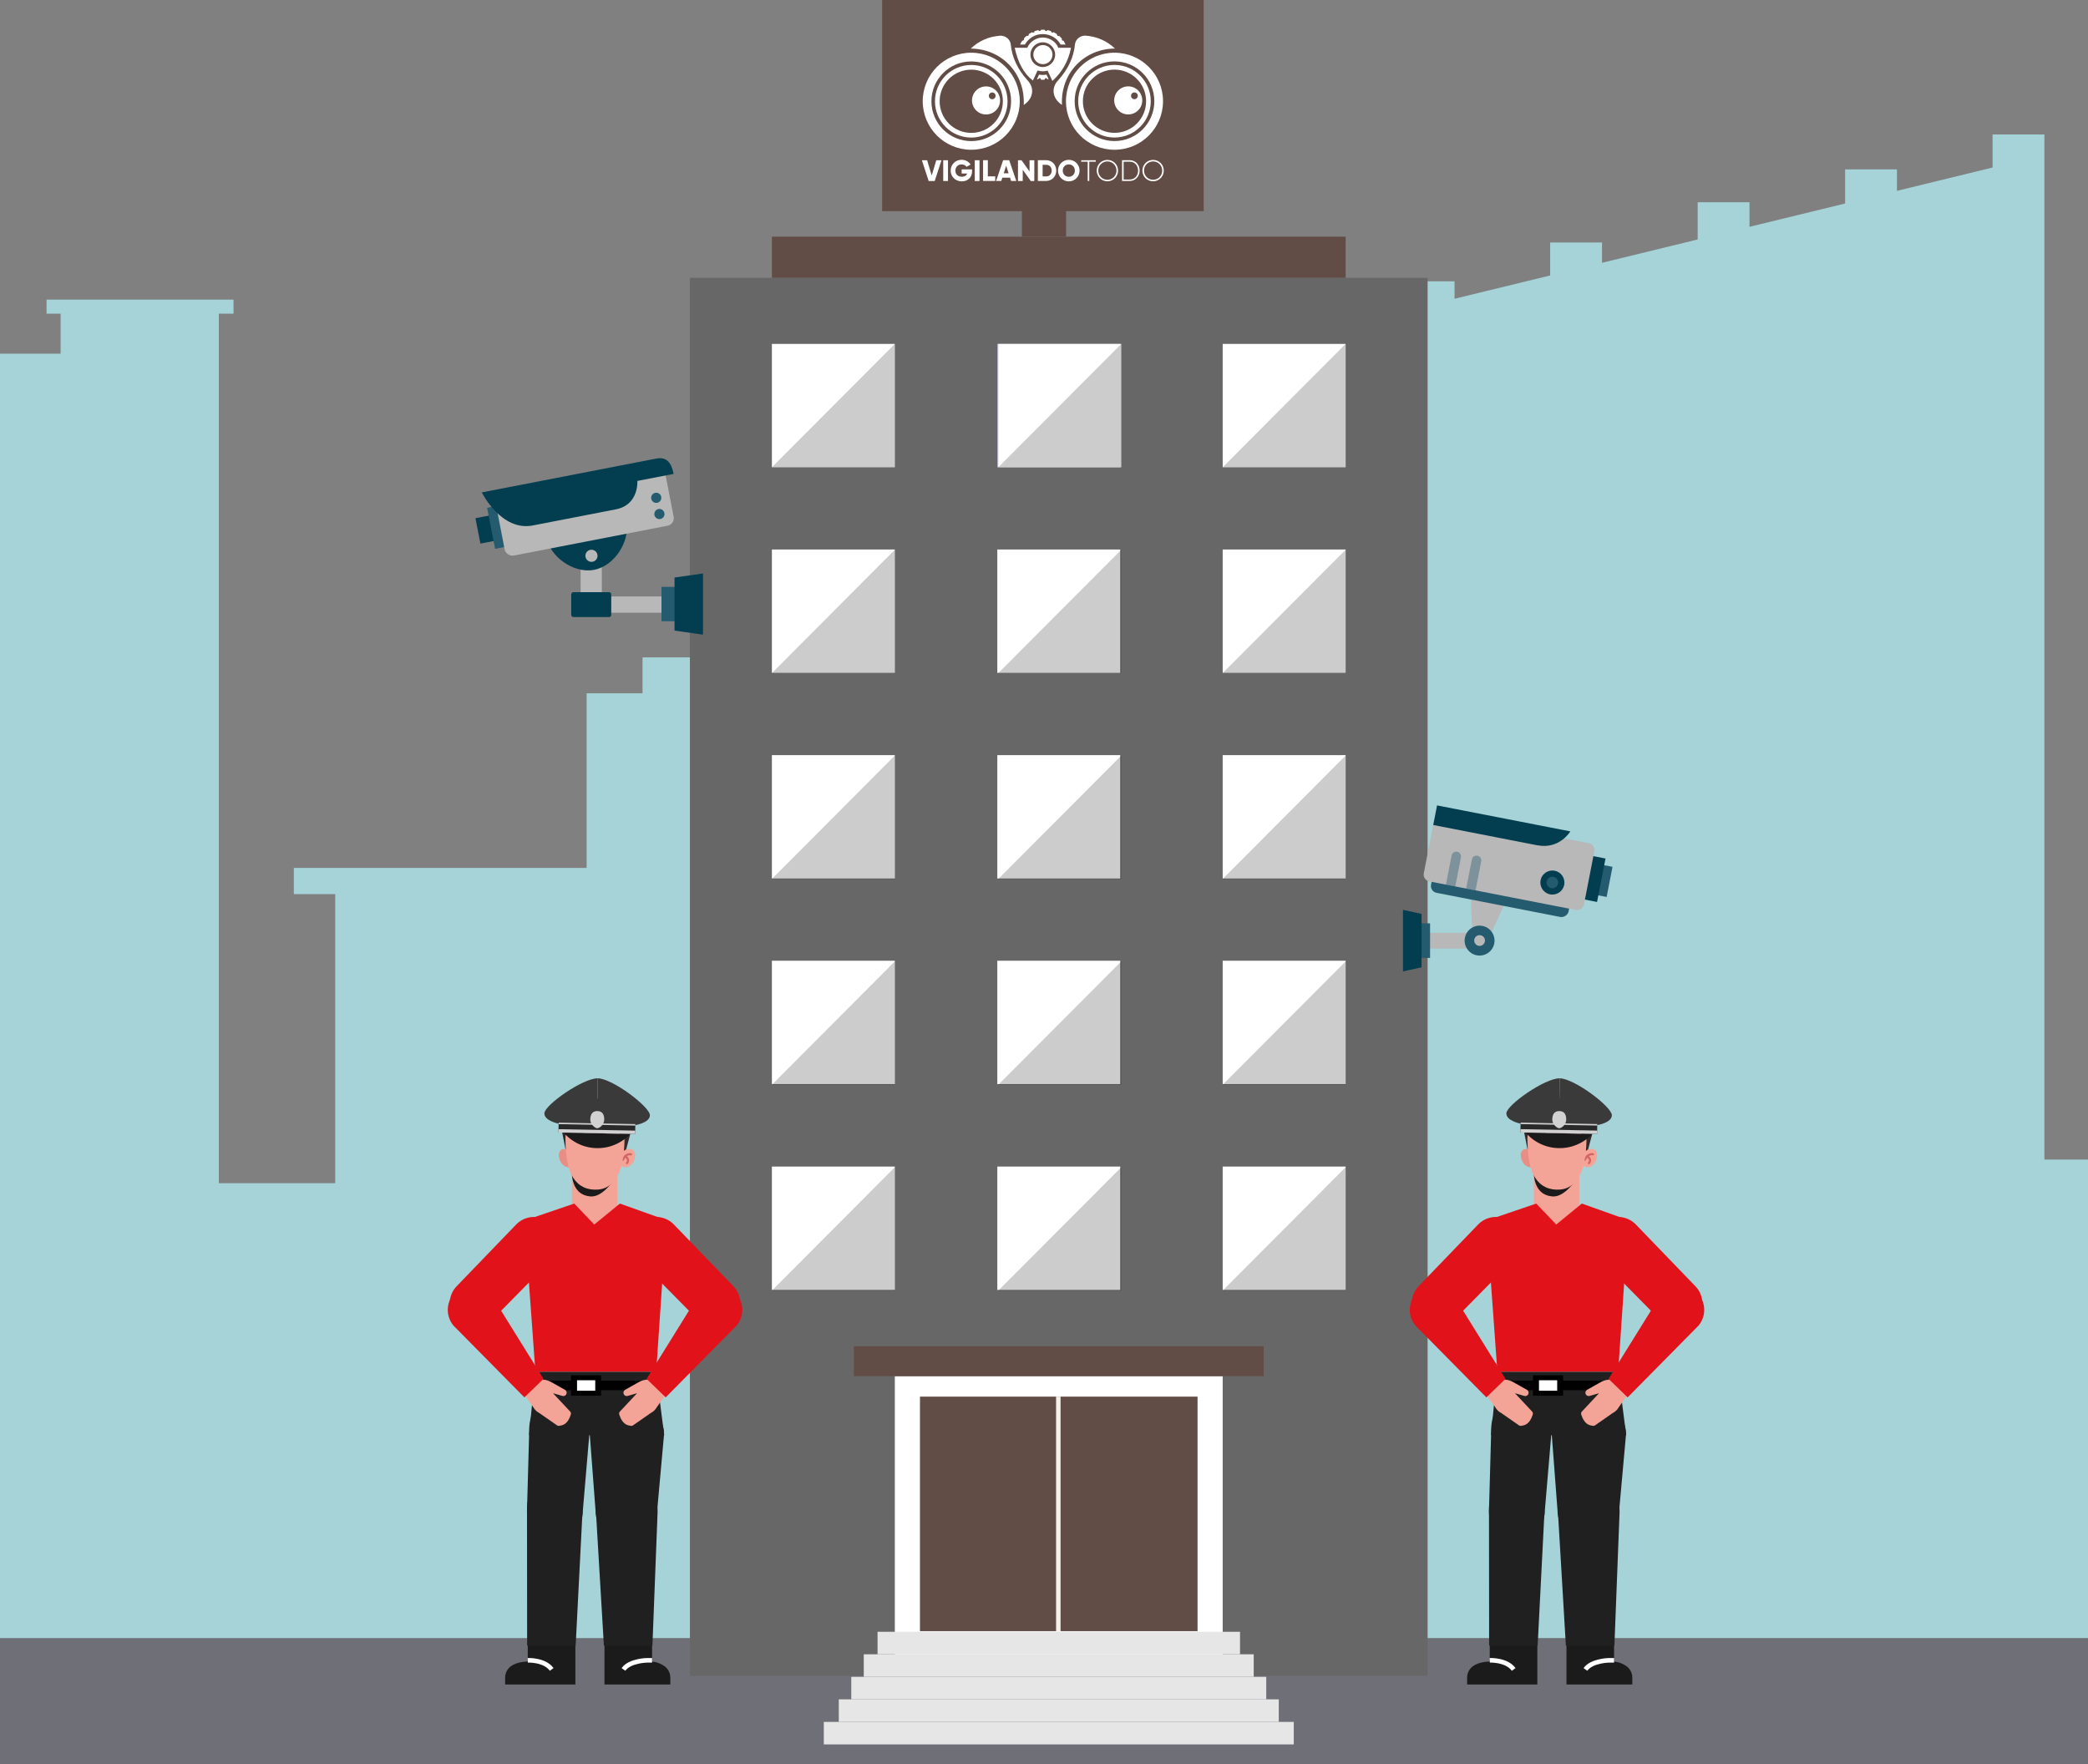
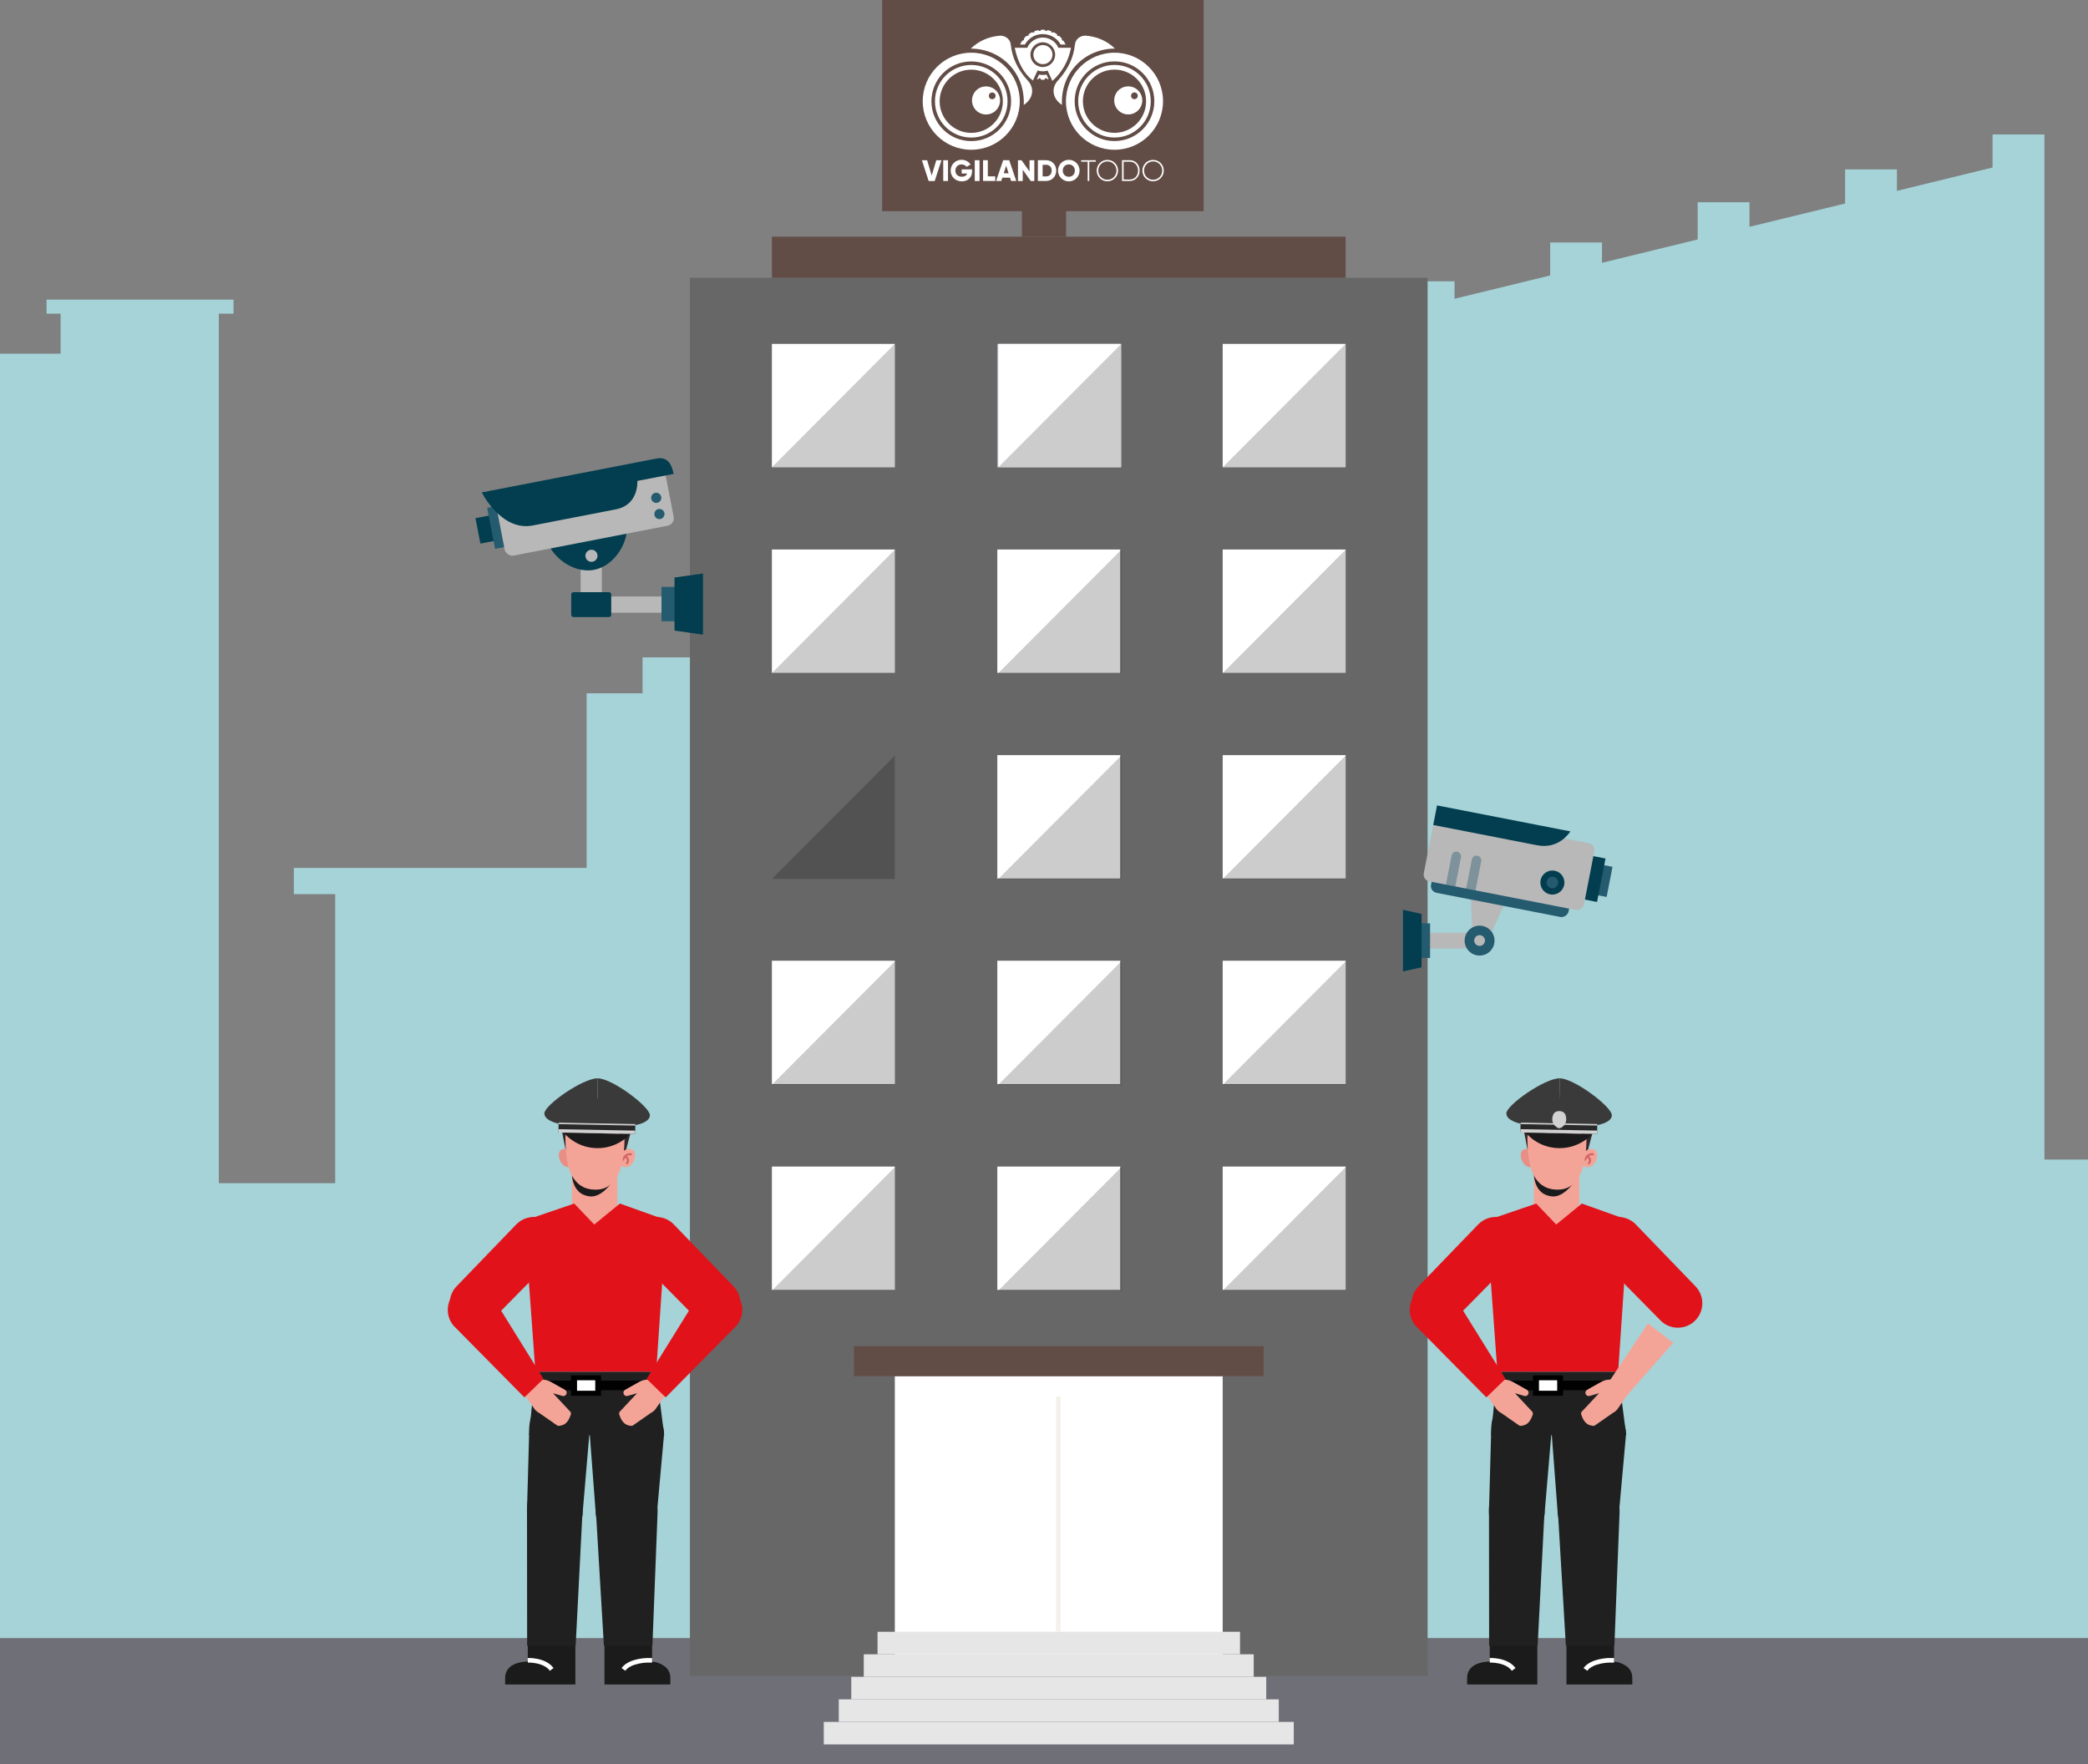
<svg xmlns="http://www.w3.org/2000/svg" id="Capa_2" viewBox="0 0 500 422.42">
  <rect x="0" y="0" width="500" height="422.42" fill="#808080" stroke="none" />
  <defs>
    <style>
      .cls-1 {
        stroke: #d26665;
        stroke-linecap: round;
        stroke-linejoin: round;
        stroke-width: .51px;
      }

      .cls-1, .cls-2 {
        fill: none;
      }

      .cls-3 {
        fill: #e1121a;
      }

      .cls-4 {
        fill: #1b1b1b;
      }

      .cls-5, .cls-6 {
        fill: #010101;
      }

      .cls-7 {
        fill: #f4a497;
      }

      .cls-8 {
        fill: #e7e6e6;
      }

      .cls-9 {
        fill: #f4f0ea;
      }

      .cls-10 {
        fill: #6f6f78;
      }

      .cls-11 {
        fill: #bcbcd1;
      }

      .cls-12 {
        fill: #34292a;
      }

      .cls-13 {
        fill: #a5d3d8;
      }

      .cls-2 {
        stroke: #fff;
        stroke-miterlimit: 10;
        stroke-width: 1.1px;
      }

      .cls-14 {
        fill: #624d46;
      }

      .cls-15 {
        fill: #fff;
      }

      .cls-16 {
        fill: #e88e85;
      }

      .cls-6 {
        opacity: .2;
      }

      .cls-17 {
        fill: #2a292a;
      }

      .cls-18 {
        fill: #b8b8b8;
      }

      .cls-19 {
        fill: #023e4f;
      }

      .cls-20 {
        opacity: .4;
      }

      .cls-21 {
        fill: #3b3a3a;
      }

      .cls-22 {
        fill: #202020;
      }

      .cls-23 {
        fill: #676767;
      }

      .cls-24 {
        fill: #255b6f;
      }

      .cls-25 {
        fill: #d1d1d1;
      }

      .cls-26 {
        fill: #1a1a1a;
      }
    </style>
  </defs>
  <g id="Vigilando_todo">
    <g>
      <rect class="cls-14" x="211.23" width="77.01" height="50.57" />
      <g>
        <polygon class="cls-13" points="489.56 277.67 489.56 32.2 477.15 32.2 477.15 40.11 454.25 45.7 454.25 40.56 441.84 40.56 441.84 48.73 418.94 54.31 418.94 48.42 406.53 48.42 406.53 57.34 383.62 62.93 383.62 58.07 371.21 58.07 371.21 65.96 348.31 71.54 348.31 67.36 335.9 67.36 335.9 204.58 287.71 204.58 287.71 208.2 253.77 208.2 253.77 307.1 208.01 307.1 208.01 166.01 183.71 166.01 183.71 157.41 153.86 157.41 153.86 166.01 140.48 166.01 140.48 207.83 70.36 207.83 70.36 214.1 80.27 214.1 80.27 283.32 52.4 283.32 52.4 75.11 55.92 75.11 55.92 71.75 11.15 71.75 11.15 75.11 14.51 75.11 14.51 84.69 0 84.69 0 392.29 500 392.28 500 277.67 489.56 277.67" />
        <rect class="cls-10" y="392.29" width="500" height="30.13" />
      </g>
      <g>
        <g>
          <rect class="cls-23" x="165.21" y="66.52" width="176.65" height="334.78" />
          <rect class="cls-15" x="214.28" y="329.52" width="78.51" height="71.78" />
          <rect class="cls-15" x="184.84" y="230.05" width="29.44" height="29.54" />
          <rect class="cls-15" x="238.82" y="230.05" width="29.44" height="29.54" />
          <rect class="cls-15" x="292.79" y="230.05" width="29.44" height="29.54" />
          <rect class="cls-15" x="184.84" y="279.34" width="29.44" height="29.54" />
          <rect class="cls-15" x="238.82" y="279.34" width="29.44" height="29.54" />
          <rect class="cls-15" x="292.79" y="279.34" width="29.44" height="29.54" />
          <rect class="cls-14" x="184.84" y="56.67" width="137.39" height="9.85" />
          <rect class="cls-14" x="204.47" y="322.35" width="98.14" height="7.18" />
-           <rect class="cls-15" x="184.84" y="180.82" width="29.44" height="29.54" />
          <rect class="cls-15" x="238.82" y="180.82" width="29.44" height="29.54" />
          <rect class="cls-15" x="292.79" y="180.82" width="29.44" height="29.54" />
          <rect class="cls-15" x="184.84" y="131.58" width="29.44" height="29.54" />
          <rect class="cls-15" x="238.82" y="131.58" width="29.44" height="29.54" />
          <rect class="cls-15" x="292.79" y="131.58" width="29.44" height="29.54" />
          <rect class="cls-15" x="184.84" y="82.35" width="29.44" height="29.54" />
          <rect class="cls-11" x="238.82" y="82.35" width="29.44" height="29.54" />
          <rect class="cls-15" x="292.79" y="82.35" width="29.44" height="29.54" />
          <rect class="cls-15" x="239.06" y="82.35" width="29.44" height="29.54" />
          <g>
            <g>
              <rect class="cls-8" x="210.14" y="390.74" width="86.8" height="5.39" />
              <rect class="cls-8" x="206.84" y="396.13" width="93.38" height="5.39" />
              <rect class="cls-8" x="203.85" y="401.53" width="99.37" height="5.39" />
              <rect class="cls-8" x="200.86" y="406.92" width="105.36" height="5.39" />
              <rect class="cls-8" x="197.27" y="412.32" width="112.54" height="5.39" />
            </g>
            <g>
-               <rect class="cls-14" x="220.3" y="334.43" width="66.47" height="56.16" />
              <rect class="cls-9" x="252.89" y="334.43" width="1.08" height="56.29" />
            </g>
          </g>
          <g>
            <polygon class="cls-6" points="184.84 111.89 214.28 111.89 214.28 82.35 184.84 111.89" />
            <polygon class="cls-6" points="239.06 111.89 268.51 111.89 268.51 82.35 239.06 111.89" />
            <polygon class="cls-6" points="292.79 111.89 322.23 111.89 322.23 82.35 292.79 111.89" />
          </g>
          <g>
            <polygon class="cls-6" points="184.84 161.18 214.28 161.18 214.28 131.64 184.84 161.18" />
            <polygon class="cls-6" points="239.06 161.18 268.51 161.18 268.51 131.64 239.06 161.18" />
            <polygon class="cls-6" points="292.79 161.18 322.23 161.18 322.23 131.64 292.79 161.18" />
          </g>
          <g>
            <polygon class="cls-6" points="184.84 210.47 214.28 210.47 214.28 180.93 184.84 210.47" />
            <polygon class="cls-6" points="239.06 210.47 268.51 210.47 268.51 180.93 239.06 210.47" />
            <polygon class="cls-6" points="292.79 210.47 322.23 210.47 322.23 180.93 292.79 210.47" />
          </g>
          <g>
            <polygon class="cls-6" points="184.84 259.75 214.28 259.75 214.28 230.21 184.84 259.75" />
            <polygon class="cls-6" points="239.06 259.75 268.51 259.75 268.51 230.21 239.06 259.75" />
            <polygon class="cls-6" points="292.79 259.75 322.23 259.75 322.23 230.21 292.79 259.75" />
          </g>
          <g>
            <polygon class="cls-6" points="184.84 309.04 214.28 309.04 214.28 279.5 184.84 309.04" />
            <polygon class="cls-6" points="239.06 309.04 268.51 309.04 268.51 279.5 239.06 309.04" />
            <polygon class="cls-6" points="292.79 309.04 322.23 309.04 322.23 279.5 292.79 309.04" />
          </g>
        </g>
        <g>
          <rect class="cls-18" x="339.34" y="223.36" width="15.54" height="3.77" />
          <polygon class="cls-18" points="355.66 226.59 352.69 226.01 352 209.66 362.44 211.7 355.66 226.59" />
          <g>
            <rect class="cls-24" x="355.72" y="196.12" width="7.73" height="33.55" rx="1.66" ry="1.66" transform="translate(81.81 525.1) rotate(-78.97)" />
            <g>
              <g>
                <rect class="cls-24" x="379.31" y="208.19" width="7.35" height="5.03" transform="translate(102.88 546.29) rotate(-78.97)" />
                <rect class="cls-19" x="373.99" y="205.72" width="10.6" height="8.53" transform="translate(100.59 542.07) rotate(-78.97)" />
                <rect class="cls-18" x="353.23" y="186.96" width="16.29" height="39.08" rx="1.66" ry="1.66" transform="translate(89.54 521.67) rotate(-78.97)" />
                <g class="cls-20">
                  <path class="cls-24" d="M348.48,212.3l1.37-7.01c.12-.62-.28-1.22-.9-1.34-.62-.12-1.22.28-1.34.9l-1.37,7.01,2.24.44Z" />
                  <path class="cls-24" d="M353.33,213.25l1.37-7.01c.12-.62-.28-1.22-.9-1.34-.62-.12-1.22.28-1.34.9l-1.37,7.01,2.24.44Z" />
                </g>
                <path class="cls-19" d="M368.12,202.41c-2.31-.45-24.91-4.86-24.91-4.86l.91-4.69,31.92,6.22s-2.58,4.37-7.92,3.32Z" />
              </g>
              <path class="cls-19" d="M374.57,211.88c-.3,1.56-1.82,2.58-3.38,2.28-1.56-.3-2.58-1.82-2.28-3.38.3-1.56,1.82-2.58,3.38-2.28,1.56.3,2.58,1.82,2.28,3.38Z" />
              <path class="cls-24" d="M373.09,211.59c-.15.75-.87,1.24-1.62,1.09-.75-.15-1.24-.87-1.09-1.62.15-.75.87-1.24,1.62-1.09.75.15,1.24.87,1.09,1.62Z" />
            </g>
          </g>
          <path class="cls-24" d="M357.82,225.92c-.38,1.94-2.26,3.21-4.2,2.83-1.94-.38-3.21-2.26-2.83-4.2.38-1.94,2.26-3.21,4.2-2.83,1.94.38,3.21,2.26,2.83,4.2Z" />
          <path class="cls-18" d="M355.57,225.46c-.14.7-.81,1.15-1.51,1.02-.7-.14-1.15-.81-1.02-1.51.14-.7.81-1.15,1.51-1.02.7.14,1.15.81,1.02,1.51Z" />
          <rect class="cls-24" x="339.34" y="221.1" width="3.11" height="8.28" />
          <polygon class="cls-19" points="335.96 217.86 340.41 218.84 340.41 231.63 335.96 232.61 335.96 217.86" />
        </g>
        <g>
          <rect class="cls-18" x="139.04" y="130.43" width="5.08" height="13.79" />
          <rect class="cls-18" x="144.12" y="142.83" width="17.78" height="3.89" />
          <g>
            <path class="cls-19" d="M131.13,129.45c.67,3.47,5.94,8.01,11.15,6.99,5.21-1.01,8.4-7.19,7.73-10.66-.67-3.47-5.45-5.46-10.66-4.45-5.21,1.01-8.9,4.64-8.22,8.11Z" />
            <g>
              <rect class="cls-19" x="114.39" y="123.49" width="5.64" height="6.2" transform="translate(-21.96 24.64) rotate(-10.98)" />
              <rect class="cls-24" x="117.55" y="120.97" width="5.64" height="10.01" transform="translate(-21.79 25.23) rotate(-10.98)" />
              <rect class="cls-18" x="119.44" y="115.1" width="41.22" height="14.5" rx="1.83" ry="1.83" transform="translate(-20.74 28.91) rotate(-10.98)" />
              <path class="cls-19" d="M161.31,113.48l-8.69,1.68s.43,5.72-5.13,6.8c-3.16.61-15.87,3.08-19.93,3.87-7.55,1.46-12.19-7.92-12.19-7.92,0,0,40.15-7.79,41.83-8.11,2.53-.49,3.63,1.19,4.11,3.69Z" />
              <g>
                <path class="cls-24" d="M155.95,119.44c.13.66.77,1.09,1.43.96.66-.13,1.09-.77.96-1.43-.13-.66-.77-1.09-1.43-.96-.66.13-1.09.77-.96,1.43Z" />
                <path class="cls-24" d="M156.71,123.32c.13.66.77,1.09,1.43.96.66-.13,1.09-.77.96-1.43-.13-.66-.77-1.09-1.43-.96-.66.13-1.09.77-.96,1.43Z" />
              </g>
            </g>
            <path class="cls-18" d="M140.21,133.36c.15.78.91,1.3,1.7,1.15.78-.15,1.3-.91,1.15-1.7-.15-.78-.91-1.3-1.7-1.15-.78.15-1.3.91-1.15,1.7Z" />
          </g>
          <rect class="cls-19" x="136.79" y="141.8" width="9.58" height="5.96" rx=".52" ry=".52" />
          <g>
            <rect class="cls-24" x="158.4" y="140.53" width="4.76" height="8.23" />
            <polygon class="cls-19" points="168.34 137.32 161.52 138.29 161.52 151 168.34 151.97 168.34 137.32" />
          </g>
        </g>
      </g>
      <rect class="cls-14" x="244.7" y="48.2" width="10.6" height="8.47" />
      <g>
        <g>
          <path class="cls-15" d="M232.58,12.62c-6.42,0-11.62,5.2-11.62,11.62s5.2,11.62,11.62,11.62,11.62-5.2,11.62-11.62-5.2-11.62-11.62-11.62ZM232.58,33.79c-5.27,0-9.54-4.27-9.54-9.54s4.27-9.54,9.54-9.54,9.54,4.27,9.54,9.54-4.27,9.54-9.54,9.54Z" />
          <path class="cls-15" d="M232.58,15.56c-4.8,0-8.69,3.89-8.69,8.69s3.89,8.69,8.69,8.69,8.69-3.89,8.69-8.69-3.89-8.69-8.69-8.69ZM232.58,31.82c-4.18,0-7.57-3.39-7.57-7.57s3.39-7.57,7.57-7.57,7.57,3.39,7.57,7.57-3.39,7.57-7.57,7.57Z" />
          <path class="cls-15" d="M236.12,20.69c-1.86,0-3.36,1.5-3.36,3.36s1.5,3.36,3.36,3.36,3.36-1.5,3.36-3.36-1.5-3.36-3.36-3.36ZM237.6,23.76c-.45,0-.81-.36-.81-.81s.36-.81.81-.81.81.36.81.81-.36.81-.81.81Z" />
          <path class="cls-15" d="M266.88,12.62c-6.42,0-11.62,5.2-11.62,11.62s5.2,11.62,11.62,11.62,11.62-5.2,11.62-11.62-5.2-11.62-11.62-11.62ZM266.88,33.78c-5.27,0-9.54-4.27-9.54-9.54s4.27-9.54,9.54-9.54,9.54,4.27,9.54,9.54-4.27,9.54-9.54,9.54Z" />
          <path class="cls-15" d="M266.88,15.55c-4.8,0-8.69,3.89-8.69,8.69s3.89,8.69,8.69,8.69,8.69-3.89,8.69-8.69-3.89-8.69-8.69-8.69ZM266.88,31.81c-4.18,0-7.57-3.39-7.57-7.57s3.39-7.57,7.57-7.57,7.57,3.39,7.57,7.57-3.39,7.57-7.57,7.57Z" />
          <path class="cls-15" d="M270.17,20.68c-1.86,0-3.36,1.5-3.36,3.36s1.5,3.36,3.36,3.36,3.36-1.5,3.36-3.36-1.5-3.36-3.36-3.36ZM271.65,23.75c-.45,0-.81-.36-.81-.81s.36-.81.81-.81.81.36.81.81-.36.81-.81.81Z" />
          <circle class="cls-15" cx="249.74" cy="13.08" r="2.29" />
          <path class="cls-15" d="M253.43,11.44c-.6-1.51-2.17-2.46-3.72-2.45-1.5-.04-3.18,1.03-3.71,2.45h-3.01c.75,3.5,2.15,6.17,4.35,7.85l1.12-2.41c.81.24,1.61.27,2.4.03l1.15,2.47c2.28-2.06,3.83-4.67,4.46-7.94h-3.04ZM249.71,16.05c-1.64,0-2.96-1.33-2.96-2.96s1.33-2.96,2.96-2.96,2.96,1.33,2.96,2.96-1.33,2.96-2.96,2.96Z" />
          <path class="cls-15" d="M245.15,25.14c.38-7.83-5.58-13.5-12.7-13.5,1.9-1.79,4.23-2.9,7.12-3.1,1.11,0,2.34.77,2.47,2.13.3,3,1.57,5.84,3.95,8.49,1.78,1.79,1.55,4.39-.84,5.97Z" />
          <path class="cls-15" d="M254.3,25.13c-.38-7.83,5.58-13.5,12.7-13.5-1.9-1.79-4.23-2.9-7.12-3.1-1.11,0-2.34.77-2.47,2.13-.3,3-1.57,5.84-3.95,8.49-1.78,1.79-1.55,4.39.84,5.97Z" />
          <path class="cls-15" d="M248.82,17.87c.59.11,1.18.1,1.78,0l.49,1.06-.28.06c-.14-.42-.66-.32-.66.09l-.87.02c0-.46-.54-.53-.66-.1l-.3-.06.49-1.06Z" />
          <path class="cls-15" d="M244.25,10.67h1.17c.8-1.39,2.29-2.51,4.28-2.51,1.93,0,3.54,1.1,4.28,2.51h1.2s-.52-.93-.52-.93c-.34.05-.49-.27-.37-.49l-.67-.67c-.27.15-.57-.04-.5-.39l-.81-.49c-.21.2-.59.13-.61-.24l-.86-.27c-.15.33-.57.3-.66-.07h-.86c-.13.34-.47.4-.68.1l-.91.22c.06.3-.32.5-.58.27-.25.12-.52.27-.8.44.1.33-.21.54-.52.42-.2.17-.41.38-.62.62.08.3-.1.56-.42.55-.19.26-.35.58-.51.92Z" />
        </g>
        <g>
          <path class="cls-15" d="M220.77,38.37h1.24l1.1,3.65,1.1-3.65h1.24l-1.62,4.97h-1.45l-1.62-4.97Z" />
          <path class="cls-15" d="M227.01,38.37v4.97h-1.14v-4.97h1.14Z" />
          <path class="cls-15" d="M232.78,40.99c0,1.52-1.06,2.44-2.45,2.44-1.56,0-2.68-1.15-2.68-2.58s1.14-2.59,2.6-2.59c.95,0,1.75.47,2.17,1.14l-.97.55c-.21-.33-.65-.58-1.21-.58-.84,0-1.46.62-1.46,1.49s.6,1.46,1.56,1.46c.66,0,1.09-.29,1.27-.77h-1.33v-.99h2.49v.43Z" />
          <path class="cls-15" d="M234.56,38.37v4.97h-1.14v-4.97h1.14Z" />
          <path class="cls-15" d="M238.32,42.24v1.09h-2.91v-4.97h1.14v3.87h1.77Z" />
          <path class="cls-15" d="M241.86,42.55h-1.84l-.25.78h-1.24l1.69-4.97h1.45l1.69,4.97h-1.24l-.25-.78ZM241.52,41.49l-.58-1.82-.58,1.82h1.16Z" />
          <path class="cls-15" d="M247.68,38.37v4.97h-.85l-1.92-2.7v2.7h-1.14v-4.97h.85l1.92,2.7v-2.7h1.14Z" />
          <path class="cls-15" d="M252.93,40.85c0,1.4-1.04,2.48-2.41,2.48h-1.99v-4.97h1.99c1.37,0,2.41,1.08,2.41,2.48ZM251.84,40.85c0-.85-.54-1.39-1.32-1.39h-.85v2.78h.85c.78,0,1.32-.54,1.32-1.39Z" />
          <path class="cls-15" d="M253.36,40.85c0-1.46,1.16-2.58,2.58-2.58s2.58,1.12,2.58,2.58-1.16,2.58-2.58,2.58-2.58-1.12-2.58-2.58ZM257.39,40.85c0-.89-.64-1.48-1.45-1.48s-1.45.59-1.45,1.48.64,1.48,1.45,1.48,1.45-.59,1.45-1.48Z" />
          <path class="cls-15" d="M262.4,38.72h-1.56v4.61h-.38v-4.61h-1.56v-.35h3.5v.35Z" />
          <path class="cls-15" d="M262.62,40.85c0-1.42,1.13-2.56,2.56-2.56s2.56,1.14,2.56,2.56-1.13,2.56-2.56,2.56-2.56-1.14-2.56-2.56ZM267.36,40.85c0-1.22-.96-2.2-2.18-2.2s-2.18.98-2.18,2.2.96,2.2,2.18,2.2,2.18-.98,2.18-2.2Z" />
          <path class="cls-15" d="M272.9,40.85c0,1.37-.97,2.48-2.34,2.48h-1.87v-4.97h1.87c1.37,0,2.34,1.11,2.34,2.48ZM272.53,40.85c0-1.18-.8-2.13-1.97-2.13h-1.49v4.26h1.49c1.17,0,1.97-.95,1.97-2.13Z" />
          <path class="cls-15" d="M273.56,40.85c0-1.42,1.13-2.56,2.56-2.56s2.56,1.14,2.56,2.56-1.13,2.56-2.56,2.56-2.56-1.14-2.56-2.56ZM278.31,40.85c0-1.22-.96-2.2-2.18-2.2s-2.18.98-2.18,2.2.96,2.2,2.18,2.2,2.18-.98,2.18-2.2Z" />
        </g>
      </g>
      <g>
        <g>
          <g>
            <path class="cls-7" d="M141.93,276.31h.88c2.76,0,5,2.24,5,5v12.03h-10.89v-12.03c0-2.76,2.24-5,5-5Z" transform="translate(284.75 569.66) rotate(-180)" />
            <polygon class="cls-3" points="125.58 292.27 137.51 288.2 142.3 293.22 148.44 288.2 159.59 292.18 157.13 328.49 128.21 328.49 125.58 292.27" />
          </g>
          <g>
            <g>
              <path class="cls-22" d="M159.01,343.51l-1.66,18.39c-.08,3.92-2.35,7.06-6.72,7.06h0c-4.45,0-8.04-3.24-8.02-7.23l-1.39-18.36c0-4.03,5.15-7.3,9.65-7.3h0c4.56,0,8.23,3.35,8.15,7.43Z" />
              <g>
                <g>
                  <path class="cls-4" d="M144.75,393.89v9.47s15.77,0,15.77,0v-1.64c0-1.13-.56-2.2-1.54-2.84-.81-.53-1.64-.89-2.83-1.01v-3.98s-11.4,0-11.4,0Z" />
                  <path class="cls-2" d="M149.29,399.75c1.54-2.15,5.73-2.18,5.73-2.18h1.13" />
                </g>
                <path class="cls-22" d="M156.22,394.07h-11.61s-1.91-32.14-1.91-32.14c0-3.94,3.57-7.14,7.97-7.14h0c4.46,0,6.88,3.27,6.8,7.27l-1.24,32.01Z" />
              </g>
            </g>
            <g>
              <path class="cls-22" d="M126.7,343.62l-.51,18.28c.07,3.92,1.65,7.06,5.79,7.06h0c4.21,0,7.62-3.24,7.59-7.23l1.56-18.36c0-4.03-5.12-7.3-9.38-7.3h0c-4.31,0-5.13,3.46-5.05,7.55Z" />
              <g>
                <g>
                  <path class="cls-4" d="M137.78,393.89v9.47h-16.82v-1.64c0-1.13.56-2.2,1.54-2.84.81-.53,2.04-.97,3.88-1.01v-3.98h11.4Z" />
                  <path class="cls-2" d="M126.38,397.57s3.99-.19,5.73,2.18" />
                </g>
                <path class="cls-22" d="M126.23,394.07h11.62s1.64-32.14,1.64-32.14c0-3.94-3.38-7.14-7.54-7.14h0c-4.22,0-5.83,3.12-5.75,7.11l.03,32.17Z" />
              </g>
            </g>
            <g>
              <polygon class="cls-22" points="157.11 328.49 128.16 328.49 126.69 343.66 159.05 343.66 157.11 328.49" />
              <g>
                <rect class="cls-5" x="125.58" y="330.6" width="33.81" height="2.3" transform="translate(284.98 663.49) rotate(-180)" />
                <rect class="cls-5" x="136.73" y="329.33" width="7.21" height="4.88" transform="translate(280.67 663.54) rotate(-180)" />
                <rect class="cls-15" x="138.17" y="330.52" width="4.36" height="2.51" transform="translate(280.71 663.54) rotate(-180)" />
              </g>
            </g>
          </g>
          <g>
            <path class="cls-4" d="M147.82,281.19s-3,5.57-6.42,5.3c-5.29-.42-4.42-6.98-4.42-6.98,0,0,2.05,4.38,5.3,4.38,3.62,0,5.53-2.69,5.53-2.69Z" />
            <g>
              <path class="cls-12" d="M145.77,267.52l1.7-1.61c1.92-.57,3.04,1.44,3.63,2.6.24.46.32.98.24,1.49l-1.54,5.78-.05-.09h0l-.57.68-.62-5.87.72-.25c-1.34-2.33-3.52-2.73-3.52-2.73Z" />
              <path class="cls-12" d="M147.47,265.91s-2.59-3.91-7.66-2.78c-3.57.8-4.73,3.97-5.23,5.38-.19.54-.24,1.12-.15,1.68l1.1,5.59,5.2-8.66,5.03.4,1.7-1.61Z" />
              <path class="cls-16" d="M136.58,275.78s-.67-1.04-2.03-.53-.74,3.8,1.29,4.22c0,0,.73.16,1.3-.34,0,0-.48-2.43-.56-3.35Z" />
              <g>
                <path class="cls-7" d="M149.16,275.81s.85-1.07,2.21-.55c1.35.51.74,3.8-1.29,4.22,0,0-.73.16-1.3-.34,0,0,.3-2.4.38-3.32Z" />
                <g>
                  <path class="cls-1" d="M151.1,276.41s-1.13-.38-1.94,1.29" />
                  <path class="cls-1" d="M149.71,276.88s1.23.66.42,1.65" />
                </g>
              </g>
              <path class="cls-7" d="M135.4,272.66c0,1.98.19,6.13,1.41,8.58,1.14,2.31,3.03,3.55,5.51,3.63,2.48.07,4.33-.88,5.81-3.88,1.48-3,1.41-8.3,1.41-8.3,0,0,0-7.08-6.99-7.08-7.37,0-7.15,7.04-7.15,7.04Z" />
              <path class="cls-12" d="M134.83,271.59s.79-6,4.63-6.42c3.84-.42,7.05,1.27,7.05,1.27l.8.6s.26-.25,0,0c3.06.29,1.9,5.26,1.9,5.26-1.86-1.41-2.66-2.66-3.16-3.6-1.79,1.46-5.52,3.23-11.23,2.89Z" />
            </g>
          </g>
          <g>
            <path class="cls-3" d="M151.98,300.47c-1.71-2.82-.8-6.49,2.02-8.2,2.49-1.51,5.64-.98,7.52,1.1h0s14.12,14.64,14.12,14.64c2.24,2.32,2.18,6.01-.13,8.26-2.31,2.24-5.99,2.21-8.25-.09l-14.53-14.74h0c-.27-.3-.52-.62-.74-.98Z" />
            <g>
              <g>
                <polygon class="cls-7" points="170.3 321.56 159.17 334.23 155.26 330.38 164.28 316.88 170.3 321.56" />
                <path class="cls-7" d="M158.9,331.31h0c.73.98.74,2.31.04,3.3l-1.66,2.35c-.33.6-.83,1.08-1.44,1.39l-4.31,3c-.15.08-.31.1-.48.07-.65-.11-1.97-.19-2.76-2.7-.09-.29,0-.62.24-.81l4.03-4.3-2.25.65c-.5.15-1.01-.22-1.02-.75h0c0-.29.15-.57.4-.71l3.32-1.87c.73-.41,1.55-.61,2.39-.58l.75-.13c1.05-.19,2.11.23,2.74,1.09Z" />
              </g>
              <path class="cls-3" d="M154.83,330.19l12.62-20.32c2.09-2.45,5.77-2.75,8.23-.67h0c2.46,2.08,2.77,5.75.71,8.22l-16.98,17.19-4.58-4.43Z" />
            </g>
          </g>
          <g>
            <path class="cls-3" d="M133,300.47c1.71-2.82.8-6.49-2.02-8.2-2.49-1.51-5.64-.98-7.52,1.1h0s-14.12,14.64-14.12,14.64c-2.24,2.32-2.18,6.01.13,8.26,2.31,2.24,5.99,2.21,8.25-.09l14.53-14.74h0c.27-.3.52-.62.74-.98Z" />
            <g>
              <g>
                <polygon class="cls-7" points="114.68 321.56 125.8 334.23 129.72 330.38 120.7 316.88 114.68 321.56" />
                <path class="cls-7" d="M126.08,331.31h0c-.73.98-.74,2.31-.04,3.3l1.66,2.35c.33.6.83,1.08,1.44,1.39l4.31,3c.15.08.31.1.48.07.65-.11,1.97-.19,2.76-2.7.09-.29,0-.62-.24-.81l-4.03-4.3,2.25.65c.5.15,1.01-.22,1.02-.75h0c0-.29-.15-.57-.4-.71l-3.32-1.87c-.73-.41-1.55-.61-2.39-.58l-.75-.13c-1.05-.19-2.11.23-2.74,1.09Z" />
              </g>
              <path class="cls-3" d="M130.15,330.19l-12.62-20.32c-2.09-2.45-5.77-2.75-8.23-.67h0c-2.46,2.08-2.77,5.75-.71,8.22l16.98,17.19,4.58-4.43Z" />
            </g>
          </g>
        </g>
        <g>
          <path class="cls-21" d="M133.87,269.09s-3.54-.65-3.51-2.5c.04-1.99,9.24-8.44,12.79-8.38l-.21,11.07-9.08-.19Z" />
          <path class="cls-21" d="M152.03,269.43s3.57-.52,3.6-2.37c.04-1.99-8.92-8.78-12.47-8.85l-.21,11.07,9.08.15Z" />
          <rect class="cls-17" x="133.74" y="268.97" width="18.37" height="2.4" transform="translate(5.08 -2.63) rotate(1.07)" />
          <path class="cls-26" d="M135.02,271.23s2.72,3.6,7.87,3.7,8.04-3.4,8.04-3.4l-15.91-.3Z" />
          <rect class="cls-25" x="133.72" y="270.57" width="18.37" height=".8" transform="translate(5.1 -2.63) rotate(1.07)" />
          <rect class="cls-25" x="133.75" y="269" width="18.37" height=".36" transform="translate(5.07 -2.63) rotate(1.07)" />
-           <path class="cls-25" d="M141.35,268.08c-.02,1.14,1.15,2.08,1.63,2.09.63.01,1.69-.89,1.71-2.03.02-1.14-.36-2.07-1.63-2.09s-1.69.89-1.71,2.03Z" />
        </g>
      </g>
      <g>
        <g>
          <g>
            <path class="cls-7" d="M372.29,276.31h.88c2.76,0,5,2.24,5,5v12.03h-10.89v-12.03c0-2.76,2.24-5,5-5Z" transform="translate(745.46 569.66) rotate(-180)" />
            <polygon class="cls-3" points="355.94 292.27 367.87 288.2 372.66 293.22 378.79 288.2 389.95 292.18 387.49 328.49 358.57 328.49 355.94 292.27" />
          </g>
          <g>
            <g>
              <path class="cls-22" d="M389.37,343.51l-1.66,18.39c-.08,3.92-2.35,7.06-6.72,7.06h0c-4.45,0-8.04-3.24-8.02-7.23l-1.39-18.36c0-4.03,5.15-7.3,9.65-7.3h0c4.56,0,8.23,3.35,8.15,7.43Z" />
              <g>
                <g>
                  <path class="cls-4" d="M375.11,393.89v9.47s15.77,0,15.77,0v-1.64c0-1.13-.56-2.2-1.54-2.84-.81-.53-1.64-.89-2.83-1.01v-3.98s-11.4,0-11.4,0Z" />
                  <path class="cls-2" d="M379.65,399.75c1.54-2.15,5.73-2.18,5.73-2.18h1.13" />
                </g>
                <path class="cls-22" d="M386.58,394.07h-11.61s-1.91-32.14-1.91-32.14c0-3.94,3.57-7.14,7.97-7.14h0c4.46,0,6.88,3.27,6.8,7.27l-1.24,32.01Z" />
              </g>
            </g>
            <g>
              <path class="cls-22" d="M357.06,343.62l-.51,18.28c.07,3.92,1.65,7.06,5.79,7.06h0c4.21,0,7.62-3.24,7.59-7.23l1.56-18.36c0-4.03-5.12-7.3-9.38-7.3h0c-4.31,0-5.13,3.46-5.05,7.55Z" />
              <g>
                <g>
                  <path class="cls-4" d="M368.14,393.89v9.47h-16.82v-1.64c0-1.13.56-2.2,1.54-2.84.81-.53,2.04-.97,3.88-1.01v-3.98h11.4Z" />
                  <path class="cls-2" d="M356.74,397.57s3.99-.19,5.73,2.18" />
                </g>
                <path class="cls-22" d="M356.59,394.07h11.62s1.64-32.14,1.64-32.14c0-3.94-3.38-7.14-7.54-7.14h0c-4.22,0-5.83,3.12-5.75,7.11l.03,32.17Z" />
              </g>
            </g>
            <g>
              <polygon class="cls-22" points="387.47 328.49 358.52 328.49 357.05 343.66 389.41 343.66 387.47 328.49" />
              <g>
                <rect class="cls-5" x="355.94" y="330.6" width="33.81" height="2.3" transform="translate(745.69 663.49) rotate(-180)" />
                <rect class="cls-5" x="367.09" y="329.33" width="7.21" height="4.88" transform="translate(741.39 663.54) rotate(-180)" />
                <rect class="cls-15" x="368.53" y="330.52" width="4.36" height="2.51" transform="translate(741.42 663.54) rotate(-180)" />
              </g>
            </g>
          </g>
          <g>
            <path class="cls-4" d="M378.18,281.19s-3,5.57-6.42,5.3c-5.29-.42-4.42-6.98-4.42-6.98,0,0,2.05,4.38,5.3,4.38,3.62,0,5.53-2.69,5.53-2.69Z" />
            <g>
              <path class="cls-12" d="M376.12,267.52l1.7-1.61c1.92-.57,3.04,1.44,3.63,2.6.24.46.32.98.24,1.49l-1.54,5.78-.05-.09h0l-.57.68-.62-5.87.72-.25c-1.34-2.33-3.52-2.73-3.52-2.73Z" />
              <path class="cls-12" d="M377.83,265.91s-2.59-3.91-7.66-2.78c-3.57.8-4.73,3.97-5.23,5.38-.19.54-.24,1.12-.15,1.68l1.1,5.59,5.2-8.66,5.03.4,1.7-1.61Z" />
              <path class="cls-16" d="M366.93,275.78s-.67-1.04-2.03-.53-.74,3.8,1.29,4.22c0,0,.73.16,1.3-.34,0,0-.48-2.43-.56-3.35Z" />
              <g>
                <path class="cls-7" d="M379.52,275.81s.85-1.07,2.21-.55c1.35.51.74,3.8-1.29,4.22,0,0-.73.16-1.3-.34,0,0,.3-2.4.38-3.32Z" />
                <g>
                  <path class="cls-1" d="M381.46,276.41s-1.13-.38-1.94,1.29" />
                  <path class="cls-1" d="M380.07,276.88s1.23.66.42,1.65" />
                </g>
              </g>
              <path class="cls-7" d="M365.76,272.66c0,1.98.19,6.13,1.41,8.58,1.14,2.31,3.03,3.55,5.51,3.63,2.48.07,4.33-.88,5.81-3.88,1.48-3,1.41-8.3,1.41-8.3,0,0,0-7.08-6.99-7.08-7.37,0-7.15,7.04-7.15,7.04Z" />
              <path class="cls-12" d="M365.19,271.59s.79-6,4.63-6.42c3.84-.42,7.05,1.27,7.05,1.27l.8.6s.26-.25,0,0c3.06.29,1.9,5.26,1.9,5.26-1.86-1.41-2.66-2.66-3.16-3.6-1.79,1.46-5.52,3.23-11.23,2.89Z" />
            </g>
          </g>
          <g>
            <path class="cls-3" d="M382.34,300.47c-1.71-2.82-.8-6.49,2.02-8.2,2.49-1.51,5.64-.98,7.52,1.1h0s14.12,14.64,14.12,14.64c2.24,2.32,2.18,6.01-.13,8.26-2.31,2.24-5.99,2.21-8.25-.09l-14.53-14.74h0c-.27-.3-.52-.62-.74-.98Z" />
            <g>
              <g>
                <polygon class="cls-7" points="400.66 321.56 389.53 334.23 385.62 330.38 394.64 316.88 400.66 321.56" />
                <path class="cls-7" d="M389.26,331.31h0c.73.98.74,2.31.04,3.3l-1.66,2.35c-.33.6-.83,1.08-1.44,1.39l-4.31,3c-.15.08-.31.1-.48.07-.65-.11-1.97-.19-2.76-2.7-.09-.29,0-.62.24-.81l4.03-4.3-2.25.65c-.5.15-1.01-.22-1.02-.75h0c0-.29.15-.57.4-.71l3.32-1.87c.73-.41,1.55-.61,2.39-.58l.75-.13c1.05-.19,2.11.23,2.74,1.09Z" />
              </g>
-               <path class="cls-3" d="M385.18,330.19l12.62-20.32c2.09-2.45,5.77-2.75,8.23-.67h0c2.46,2.08,2.77,5.75.71,8.22l-16.98,17.19-4.58-4.43Z" />
            </g>
          </g>
          <g>
            <path class="cls-3" d="M363.35,300.47c1.71-2.82.8-6.49-2.02-8.2-2.49-1.51-5.64-.98-7.52,1.1h0s-14.12,14.64-14.12,14.64c-2.24,2.32-2.18,6.01.13,8.26,2.31,2.24,5.99,2.21,8.25-.09l14.53-14.74h0c.27-.3.52-.62.74-.98Z" />
            <g>
              <g>
                <polygon class="cls-7" points="345.04 321.56 356.16 334.23 360.08 330.38 351.05 316.88 345.04 321.56" />
                <path class="cls-7" d="M356.43,331.31h0c-.73.98-.74,2.31-.04,3.3l1.66,2.35c.33.6.83,1.08,1.44,1.39l4.31,3c.15.08.31.1.48.07.65-.11,1.97-.19,2.76-2.7.09-.29,0-.62-.24-.81l-4.03-4.3,2.25.65c.5.15,1.01-.22,1.02-.75h0c0-.29-.15-.57-.4-.71l-3.32-1.87c-.73-.41-1.55-.61-2.39-.58l-.75-.13c-1.05-.19-2.11.23-2.74,1.09Z" />
              </g>
              <path class="cls-3" d="M360.51,330.19l-12.62-20.32c-2.09-2.45-5.77-2.75-8.23-.67h0c-2.46,2.08-2.77,5.75-.71,8.22l16.98,17.19,4.58-4.43Z" />
            </g>
          </g>
        </g>
        <g>
-           <path class="cls-21" d="M364.23,269.09s-3.54-.65-3.51-2.5c.04-1.99,9.24-8.44,12.79-8.38l-.21,11.07-9.08-.19Z" />
+           <path class="cls-21" d="M364.23,269.09s-3.54-.65-3.51-2.5c.04-1.99,9.24-8.44,12.79-8.38l-.21,11.07-9.08-.19" />
          <path class="cls-21" d="M382.38,269.43s3.57-.52,3.6-2.37c.04-1.99-8.92-8.78-12.47-8.85l-.21,11.07,9.08.15Z" />
          <rect class="cls-17" x="364.09" y="268.97" width="18.37" height="2.4" transform="translate(5.12 -6.94) rotate(1.07)" />
          <path class="cls-26" d="M365.38,271.23s2.72,3.6,7.87,3.7,8.04-3.4,8.04-3.4l-15.91-.3Z" />
          <rect class="cls-25" x="364.08" y="270.57" width="18.37" height=".8" transform="translate(5.14 -6.94) rotate(1.07)" />
          <rect class="cls-25" x="364.11" y="269" width="18.37" height=".36" transform="translate(5.11 -6.94) rotate(1.07)" />
          <path class="cls-25" d="M371.71,268.08c-.02,1.14,1.15,2.08,1.63,2.09.63.01,1.69-.89,1.71-2.03s-.36-2.07-1.63-2.09-1.69.89-1.71,2.03Z" />
        </g>
      </g>
    </g>
  </g>
</svg>